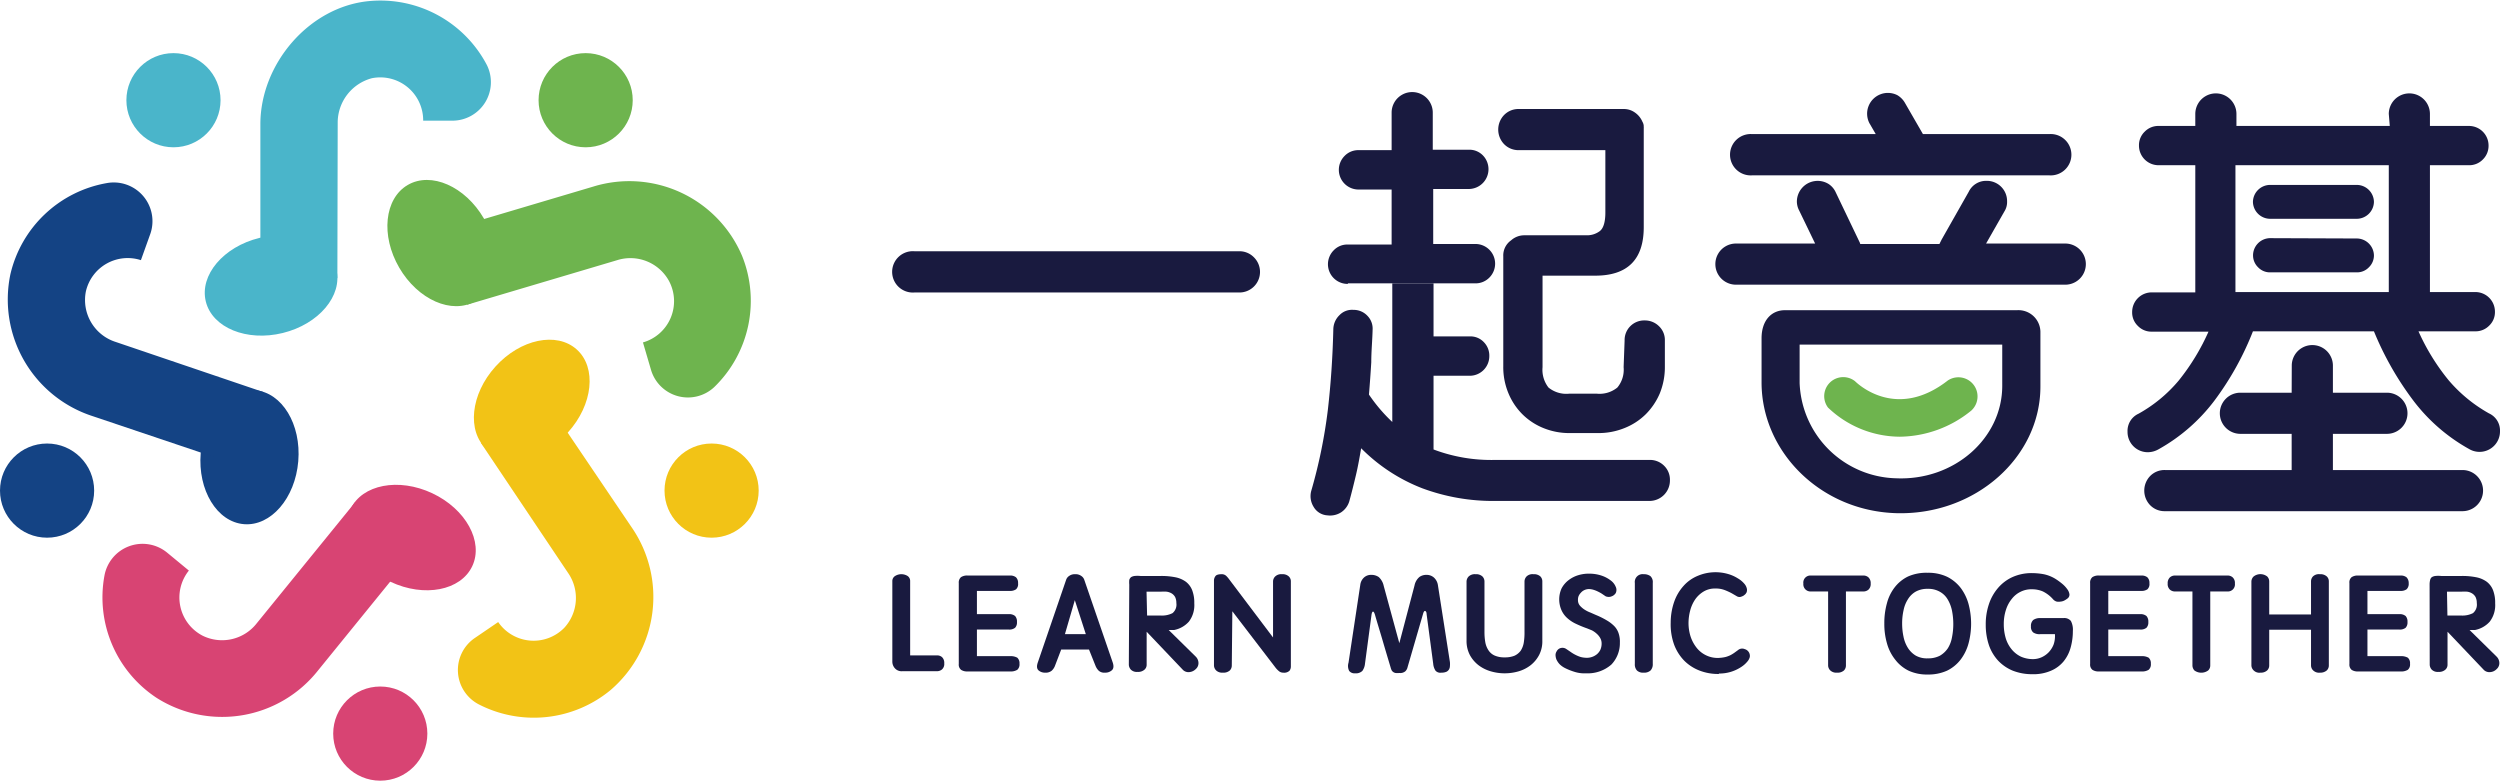
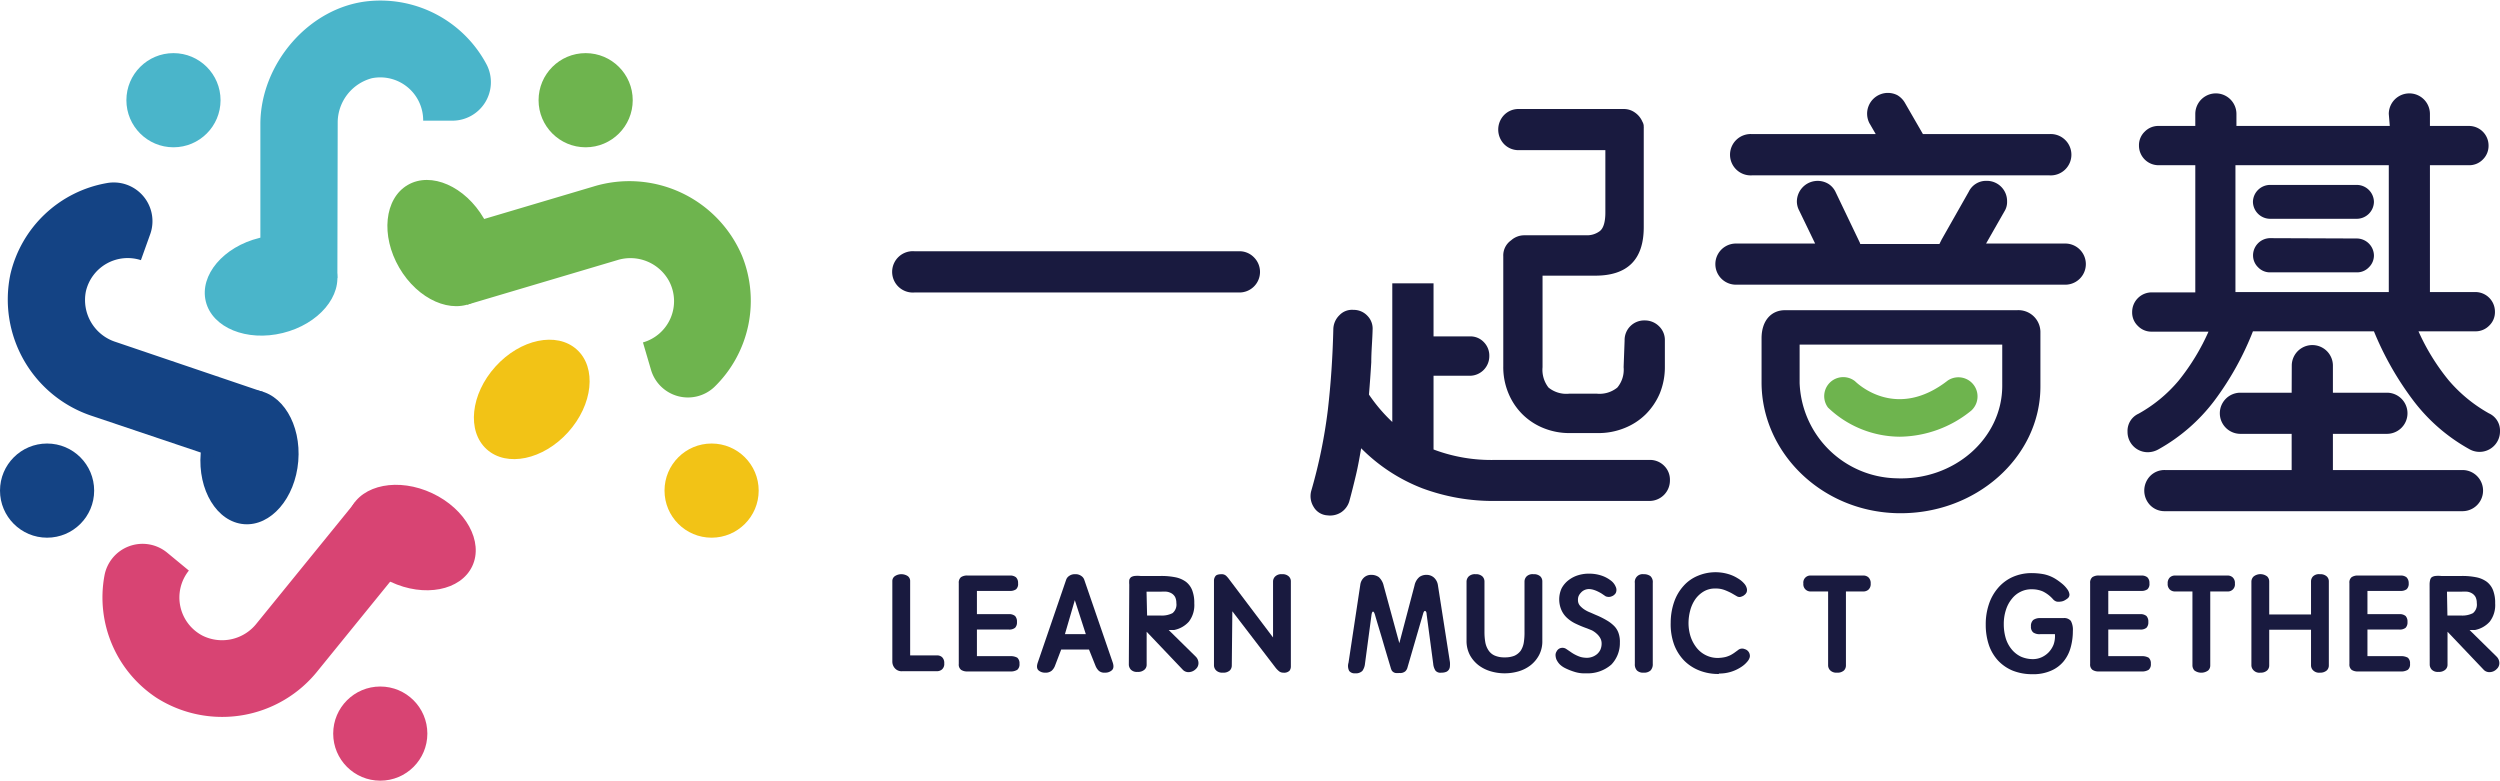
<svg xmlns="http://www.w3.org/2000/svg" id="图层_1" data-name="图层 1" viewBox="0 0 227.27 70.96">
  <defs>
    <style>.cls-1{fill:#4ab5ca;}.cls-2{fill:#6eb44e;}.cls-3{fill:#f2c316;}.cls-4{fill:#d84473;}.cls-5{fill:#144384;}.cls-6{fill:#191a3f;}</style>
  </defs>
  <ellipse class="cls-1" cx="45.83" cy="46.3" rx="6.11" ry="4.45" transform="translate(-30.89 -8.11) rotate(-13.77)" />
  <path class="cls-1" d="M51.86,45.64h-7v-14c0-5.47,4.42-10.67,9.87-11.19a10.93,10.93,0,0,1,10.72,5.81,3.5,3.5,0,0,1-3.15,5.06H59.66A3.9,3.9,0,0,0,55,27.46a4.18,4.18,0,0,0-3.11,3.95Z" transform="translate(-21.19 -20.35)" />
  <ellipse class="cls-2" cx="61.32" cy="42.45" rx="4.45" ry="6.11" transform="translate(-34.21 16.24) rotate(-30.19)" />
  <path class="cls-2" d="M63.66,48.05l-2-6.74,13.47-4a11.13,11.13,0,0,1,13.52,6.3,10.92,10.92,0,0,1-2.53,11.93A3.5,3.5,0,0,1,80.38,54l-.74-2.52A3.9,3.9,0,0,0,82,45.88,4,4,0,0,0,77.3,44Z" transform="translate(-21.19 -20.35)" />
  <ellipse class="cls-3" cx="69.52" cy="56.67" rx="6.11" ry="4.45" transform="translate(-40.31 49.93) rotate(-47.92)" />
-   <path class="cls-3" d="M64.9,60.6l5.81-4L78.6,68.27a11.15,11.15,0,0,1-1.89,14.8,10.94,10.94,0,0,1-12,1.31,3.52,3.52,0,0,1-.4-6l2.17-1.48a3.9,3.9,0,0,0,6,.53,4,4,0,0,0,.35-5Z" transform="translate(-21.19 -20.35)" />
  <ellipse class="cls-4" cx="58.59" cy="69.23" rx="4.45" ry="6.11" transform="translate(-50.18 72.42) rotate(-64.81)" />
  <path class="cls-4" d="M53.48,66l5.46,4.42L50.11,81.29a11.11,11.11,0,0,1-14.7,2.49,10.93,10.93,0,0,1-4.73-11.07,3.52,3.52,0,0,1,5.68-2.14l2,1.65a3.91,3.91,0,0,0,1.25,5.92A4,4,0,0,0,44.54,77Z" transform="translate(-21.19 -20.35)" />
  <ellipse class="cls-5" cx="43.87" cy="61.91" rx="6.11" ry="4.45" transform="translate(-42.67 80.12) rotate(-85.22)" />
  <path class="cls-5" d="M45.16,56l-2.24,6.66L29.61,58.18a11.15,11.15,0,0,1-7.47-12.92A10.93,10.93,0,0,1,30.87,37a3.52,3.52,0,0,1,4,4.57L34,44a3.9,3.9,0,0,0-5,2.83,4,4,0,0,0,2.72,4.61Z" transform="translate(-21.19 -20.35)" />
  <circle class="cls-1" cx="15.77" cy="9.11" r="4.28" />
  <circle class="cls-2" cx="53.24" cy="9.11" r="4.28" />
  <circle class="cls-3" cx="64.69" cy="44.6" r="4.28" />
  <circle class="cls-4" cx="34.57" cy="66.69" r="4.28" />
  <circle class="cls-5" cx="4.28" cy="44.6" r="4.28" />
  <path class="cls-6" d="M106.38,79.93a.67.67,0,0,1,.45.16.72.72,0,0,1,.2.56.66.66,0,0,1-.21.56.72.72,0,0,1-.44.16H103.2a.81.81,0,0,1-.65-.26.91.91,0,0,1-.24-.64V73.19a.54.54,0,0,1,.24-.47,1.07,1.07,0,0,1,1.16,0,.55.55,0,0,1,.22.47v6.74Z" transform="translate(-21.19 -20.35)" />
  <path class="cls-6" d="M110,80h3a1.24,1.24,0,0,1,.67.14.68.68,0,0,1,.2.55.65.65,0,0,1-.2.55,1.14,1.14,0,0,1-.67.15h-3.85a1,1,0,0,1-.58-.14.6.6,0,0,1-.22-.54V73.36a.65.65,0,0,1,.2-.54,1,1,0,0,1,.6-.15h3.86a.83.83,0,0,1,.54.16.69.69,0,0,1,.19.54.65.65,0,0,1-.18.55.93.93,0,0,1-.56.15h-3v2.11h2.89a.84.84,0,0,1,.58.17.74.74,0,0,1,.17.54.7.7,0,0,1-.17.53.84.84,0,0,1-.58.16H110Z" transform="translate(-21.19 -20.35)" />
  <path class="cls-6" d="M117.66,79.4l-.55,1.44a1.18,1.18,0,0,1-.31.48.85.85,0,0,1-.59.18.87.87,0,0,1-.61-.21c-.16-.15-.18-.39-.06-.73l2.57-7.5a.68.68,0,0,1,.27-.35.86.86,0,0,1,.55-.16.87.87,0,0,1,.56.16.68.68,0,0,1,.27.35l2.59,7.53c.1.31.08.54-.08.69a.88.88,0,0,1-.62.22.77.77,0,0,1-.57-.17,1.3,1.3,0,0,1-.29-.43l-.6-1.5ZM119.9,78l-1-3.09L118,78Z" transform="translate(-21.19 -20.35)" />
  <path class="cls-6" d="M123.85,73.5a2.33,2.33,0,0,1,0-.43.54.54,0,0,1,.16-.25.8.8,0,0,1,.32-.11,2.6,2.6,0,0,1,.53,0h1.88a6.43,6.43,0,0,1,1.31.12,2.42,2.42,0,0,1,.95.41,1.79,1.79,0,0,1,.57.77,3.16,3.16,0,0,1,.19,1.19,2.47,2.47,0,0,1-.49,1.66,2.42,2.42,0,0,1-1.33.76l-.25,0-.26,0,2.45,2.41a.84.84,0,0,1,.26.57.71.71,0,0,1-.24.57.94.94,0,0,1-.6.28.71.71,0,0,1-.56-.19l-3.31-3.48v3a.59.59,0,0,1-.2.45.86.86,0,0,1-.63.2.75.75,0,0,1-.61-.21.7.7,0,0,1-.18-.44Zm1.62,2.81h1.31a2.11,2.11,0,0,0,1-.22,1,1,0,0,0,.35-.92,1.24,1.24,0,0,0-.11-.54.9.9,0,0,0-.31-.33,1.27,1.27,0,0,0-.45-.16,3,3,0,0,0-.53,0h-1.31Z" transform="translate(-21.19 -20.35)" />
  <path class="cls-6" d="M133.17,80.85a.64.64,0,0,1-.18.45.86.86,0,0,1-.63.2.79.79,0,0,1-.62-.21.66.66,0,0,1-.19-.44V73.14a.67.67,0,0,1,.13-.41q.12-.18.57-.18a.58.58,0,0,1,.41.15,2.32,2.32,0,0,1,.26.3l4,5.3V73.2a.64.64,0,0,1,.19-.44.79.79,0,0,1,.62-.21.82.82,0,0,1,.62.2.61.61,0,0,1,.19.45v7.74a.64.64,0,0,1-.12.38.69.69,0,0,1-.57.18.59.59,0,0,1-.41-.15,2,2,0,0,1-.29-.3l-3.93-5.13Z" transform="translate(-21.19 -20.35)" />
  <path class="cls-6" d="M153,80.54a2.17,2.17,0,0,1,0,.36.66.66,0,0,1-.08.3.57.57,0,0,1-.24.22,1.1,1.1,0,0,1-.45.08.59.59,0,0,1-.54-.18,1.36,1.36,0,0,1-.21-.63l-.6-4.51c0-.19-.08-.29-.15-.29s-.13.1-.18.29L149.15,81a.74.74,0,0,1-.21.38.73.73,0,0,1-.54.15,1.69,1.69,0,0,1-.35,0,.56.56,0,0,1-.22-.1.46.46,0,0,1-.14-.17,1.49,1.49,0,0,1-.08-.23c-.24-.8-.48-1.6-.71-2.39s-.48-1.58-.71-2.39q-.09-.3-.18-.3c-.06,0-.11.1-.14.3l-.59,4.42a1.35,1.35,0,0,1-.24.67.84.84,0,0,1-.66.22.62.62,0,0,1-.54-.22,1,1,0,0,1-.06-.74l1.07-7.08a1.08,1.08,0,0,1,.34-.67.94.94,0,0,1,.66-.24,1.16,1.16,0,0,1,.68.2,1.51,1.51,0,0,1,.45.8l1.42,5.21,1.38-5.24a1.36,1.36,0,0,1,.45-.78,1.08,1.08,0,0,1,.65-.19,1,1,0,0,1,.66.24,1.16,1.16,0,0,1,.37.71Z" transform="translate(-21.19 -20.35)" />
  <path class="cls-6" d="M154.51,73.2a.69.69,0,0,1,.19-.44.81.81,0,0,1,.63-.21.84.84,0,0,1,.62.2.65.65,0,0,1,.19.45v4.62a5.32,5.32,0,0,0,.08.94,1.93,1.93,0,0,0,.3.73,1.28,1.28,0,0,0,.56.46,2.16,2.16,0,0,0,.9.16,2.26,2.26,0,0,0,.89-.15,1.47,1.47,0,0,0,.56-.45,1.94,1.94,0,0,0,.28-.72,5.66,5.66,0,0,0,.07-1V73.2a.68.68,0,0,1,.18-.44.77.77,0,0,1,.63-.21.86.86,0,0,1,.63.2.64.64,0,0,1,.18.45v5.39a2.68,2.68,0,0,1-.29,1.3,2.91,2.91,0,0,1-.77.93,3.27,3.27,0,0,1-1.1.56,4.53,4.53,0,0,1-1.27.18,4.45,4.45,0,0,1-1.25-.18,3.39,3.39,0,0,1-1.11-.55,2.93,2.93,0,0,1-.79-.92,2.74,2.74,0,0,1-.31-1.32Z" transform="translate(-21.19 -20.35)" />
  <path class="cls-6" d="M164.64,74.9a.76.76,0,0,0,.17.5,2,2,0,0,0,.43.37,2.73,2.73,0,0,0,.54.27l.5.22a7.41,7.41,0,0,1,1,.5,3.15,3.15,0,0,1,.68.53,1.71,1.71,0,0,1,.38.65,2.36,2.36,0,0,1,.11.82,2.82,2.82,0,0,1-.77,2,3.25,3.25,0,0,1-2.29.8,3,3,0,0,1-1.05-.13,5.5,5.5,0,0,1-.86-.34,1.92,1.92,0,0,1-.52-.37,1.71,1.71,0,0,1-.28-.42,1.24,1.24,0,0,1-.08-.41.63.63,0,0,1,.11-.34.57.57,0,0,1,.42-.3.61.61,0,0,1,.45.1l.4.27a3.07,3.07,0,0,0,.43.26,3,3,0,0,0,.49.2,2.36,2.36,0,0,0,.55.07,1.47,1.47,0,0,0,.5-.09,1.43,1.43,0,0,0,.43-.25,1.24,1.24,0,0,0,.3-.4,1.4,1.4,0,0,0,.11-.56,1,1,0,0,0-.14-.52,1.55,1.55,0,0,0-.33-.39,2,2,0,0,0-.42-.29l-.42-.17a10,10,0,0,1-1-.41,3.16,3.16,0,0,1-.79-.51,2.13,2.13,0,0,1-.54-.72,2.43,2.43,0,0,1,0-2,2.29,2.29,0,0,1,.65-.76,2.72,2.72,0,0,1,.9-.45,3.28,3.28,0,0,1,1-.13,3.51,3.51,0,0,1,1.09.18,2.83,2.83,0,0,1,.83.44,1.33,1.33,0,0,1,.45.57.66.66,0,0,1,0,.58.77.77,0,0,1-.22.22.9.9,0,0,1-.27.11.66.66,0,0,1-.28,0,.44.44,0,0,1-.23-.1l-.28-.19a3.9,3.9,0,0,0-.35-.19,2.5,2.5,0,0,0-.38-.15,1.54,1.54,0,0,0-.42-.07,1,1,0,0,0-.43.1.92.92,0,0,0-.31.24,1,1,0,0,0-.21.32A.92.92,0,0,0,164.64,74.9Z" transform="translate(-21.19 -20.35)" />
  <path class="cls-6" d="M171.44,80.7a.82.82,0,0,1-.2.6.86.86,0,0,1-.63.2.8.8,0,0,1-.61-.2.81.81,0,0,1-.19-.59V73.35a.71.71,0,0,1,.8-.8,1,1,0,0,1,.61.17.74.74,0,0,1,.22.62Z" transform="translate(-21.19 -20.35)" />
  <path class="cls-6" d="M177.43,81.62a4.68,4.68,0,0,1-1.74-.31,4,4,0,0,1-1.4-.91,4.21,4.21,0,0,1-.91-1.45,5.4,5.4,0,0,1-.31-2,5.78,5.78,0,0,1,.33-1.93,4.23,4.23,0,0,1,.86-1.43,3.5,3.5,0,0,1,1.29-.9,4.12,4.12,0,0,1,2.73-.16,3.39,3.39,0,0,1,.88.39,2.27,2.27,0,0,1,.59.48,1,1,0,0,1,.24.45.57.57,0,0,1,0,.27c0,.08-.06.13-.07.16a.48.48,0,0,1-.14.15.63.63,0,0,1-.24.14.47.47,0,0,1-.43,0l-.48-.28A5.6,5.6,0,0,0,178,74a2.28,2.28,0,0,0-.88-.15,2,2,0,0,0-1.05.27,2.53,2.53,0,0,0-.76.7,3.22,3.22,0,0,0-.46,1,4.53,4.53,0,0,0-.16,1.17,4.06,4.06,0,0,0,.18,1.2,3.33,3.33,0,0,0,.52,1,2.43,2.43,0,0,0,.85.71,2.4,2.4,0,0,0,1.19.26,3.48,3.48,0,0,0,.61-.08,2.46,2.46,0,0,0,.46-.17,3.13,3.13,0,0,0,.36-.22l.33-.24a.58.58,0,0,1,.61-.09.64.64,0,0,1,.46.72,1,1,0,0,1-.22.41,2.4,2.4,0,0,1-.57.5,3.6,3.6,0,0,1-2,.59Z" transform="translate(-21.19 -20.35)" />
  <path class="cls-6" d="M189,74.12v6.73a.64.64,0,0,1-.18.45.86.86,0,0,1-.63.2.79.79,0,0,1-.62-.21.66.66,0,0,1-.19-.44V74.12h-1.6a.65.65,0,0,1-.65-.72.64.64,0,0,1,.65-.73h4.82a.68.68,0,0,1,.45.17.72.72,0,0,1,.2.56.68.68,0,0,1-.21.56.7.7,0,0,1-.44.16Z" transform="translate(-21.19 -20.35)" />
-   <path class="cls-6" d="M196.43,72.42a4,4,0,0,1,1.76.36,3.56,3.56,0,0,1,1.23,1,4.34,4.34,0,0,1,.72,1.46,6.95,6.95,0,0,1,0,3.62,4.25,4.25,0,0,1-.72,1.46,3.47,3.47,0,0,1-1.23,1,4.15,4.15,0,0,1-1.76.35,4,4,0,0,1-1.71-.34,3.42,3.42,0,0,1-1.23-1,4.12,4.12,0,0,1-.75-1.46,6.35,6.35,0,0,1-.25-1.84,6.65,6.65,0,0,1,.23-1.81,4,4,0,0,1,.7-1.46,3.43,3.43,0,0,1,1.22-1A4.11,4.11,0,0,1,196.43,72.42Zm0,7.78a2.31,2.31,0,0,0,1.11-.24,2.2,2.2,0,0,0,.72-.67,2.78,2.78,0,0,0,.38-1,6,6,0,0,0,.12-1.24,6.12,6.12,0,0,0-.13-1.24,3.26,3.26,0,0,0-.4-1,1.88,1.88,0,0,0-.72-.68,2.11,2.11,0,0,0-1.08-.25,2.16,2.16,0,0,0-1.08.25,2,2,0,0,0-.71.69,2.88,2.88,0,0,0-.4,1,5.4,5.4,0,0,0-.13,1.23,5.64,5.64,0,0,0,.12,1.16,3,3,0,0,0,.38,1,2.18,2.18,0,0,0,.72.73A2.06,2.06,0,0,0,196.43,80.2Z" transform="translate(-21.19 -20.35)" />
  <path class="cls-6" d="M208,78h-1.33a1,1,0,0,1-.65-.16.67.67,0,0,1-.2-.55.72.72,0,0,1,.21-.58,1.05,1.05,0,0,1,.65-.17h2.09a.77.77,0,0,1,.68.26,1.7,1.7,0,0,1,.18.91,5.6,5.6,0,0,1-.2,1.5,3.43,3.43,0,0,1-.63,1.25,3,3,0,0,1-1.15.86,4,4,0,0,1-1.71.32,4.77,4.77,0,0,1-1.77-.32,3.82,3.82,0,0,1-1.34-.92A4,4,0,0,1,202,79a5.78,5.78,0,0,1-.29-1.87,5.66,5.66,0,0,1,.28-1.83,4.35,4.35,0,0,1,.82-1.48,3.79,3.79,0,0,1,1.31-1,4.23,4.23,0,0,1,1.78-.37,6.19,6.19,0,0,1,1.08.1,3.33,3.33,0,0,1,1.06.42,5.79,5.79,0,0,1,.62.45,2.58,2.58,0,0,1,.46.49,1,1,0,0,1,.2.47.44.44,0,0,1-.21.4,1.78,1.78,0,0,1-.27.17.9.9,0,0,1-.33.09,1,1,0,0,1-.35,0,.69.69,0,0,1-.32-.2,3,3,0,0,0-.95-.73,2.54,2.54,0,0,0-1-.19,2.17,2.17,0,0,0-1,.22,2.25,2.25,0,0,0-.8.64,3,3,0,0,0-.54,1,4.1,4.1,0,0,0-.2,1.31,4.47,4.47,0,0,0,.19,1.32,2.93,2.93,0,0,0,.55,1,2.47,2.47,0,0,0,.83.64,2.74,2.74,0,0,0,1.08.22,1.93,1.93,0,0,0,.79-.17,2.08,2.08,0,0,0,.65-.46,2.19,2.19,0,0,0,.44-.7A2.35,2.35,0,0,0,208,78Z" transform="translate(-21.19 -20.35)" />
  <path class="cls-6" d="M212.85,80h3a1.24,1.24,0,0,1,.67.14.68.68,0,0,1,.2.55.65.65,0,0,1-.2.55,1.14,1.14,0,0,1-.67.15H212a1,1,0,0,1-.58-.14.6.6,0,0,1-.22-.54V73.36a.65.65,0,0,1,.2-.54,1,1,0,0,1,.6-.15h3.86a.83.83,0,0,1,.54.16.69.69,0,0,1,.19.54.65.65,0,0,1-.18.55.93.93,0,0,1-.56.15h-3v2.11h2.89a.84.84,0,0,1,.58.17.74.74,0,0,1,.17.54.7.7,0,0,1-.17.53.84.84,0,0,1-.58.16h-2.89Z" transform="translate(-21.19 -20.35)" />
  <path class="cls-6" d="M222.12,74.12v6.73a.61.61,0,0,1-.19.45,1.06,1.06,0,0,1-1.25,0,.7.7,0,0,1-.18-.44V74.12h-1.6a.7.7,0,0,1-.44-.16.68.68,0,0,1-.21-.56.72.72,0,0,1,.2-.56.68.68,0,0,1,.45-.17h4.82a.67.67,0,0,1,.44.17.69.69,0,0,1,.2.56.64.64,0,0,1-.64.72Z" transform="translate(-21.19 -20.35)" />
  <path class="cls-6" d="M231.28,73.2a.66.66,0,0,1,.17-.44.77.77,0,0,1,.63-.21.86.86,0,0,1,.63.2.61.61,0,0,1,.19.45v7.65a.62.62,0,0,1-.18.44.87.87,0,0,1-.62.21.76.76,0,0,1-.63-.21.64.64,0,0,1-.19-.44V77.6h-3.8v3.25a.62.62,0,0,1-.18.44.84.84,0,0,1-.61.21.73.73,0,0,1-.63-.21.66.66,0,0,1-.2-.44V73.2a.66.66,0,0,1,.2-.44,1,1,0,0,1,1.24,0,.64.64,0,0,1,.18.45v3h3.8Z" transform="translate(-21.19 -20.35)" />
  <path class="cls-6" d="M236.41,80h3a1.24,1.24,0,0,1,.67.14.65.65,0,0,1,.2.55.63.63,0,0,1-.2.55,1.14,1.14,0,0,1-.67.15h-3.85a1,1,0,0,1-.58-.14.62.62,0,0,1-.21-.54V73.36a.62.62,0,0,1,.2-.54,1,1,0,0,1,.59-.15h3.86a.83.83,0,0,1,.54.16.73.73,0,0,1,.2.54.68.68,0,0,1-.19.55.91.91,0,0,1-.56.15h-3v2.11h2.89a.84.84,0,0,1,.58.17.74.74,0,0,1,.17.54.7.7,0,0,1-.17.53.84.84,0,0,1-.58.16h-2.89Z" transform="translate(-21.19 -20.35)" />
  <path class="cls-6" d="M242.06,73.5a1.63,1.63,0,0,1,.05-.43.46.46,0,0,1,.15-.25.8.8,0,0,1,.32-.11,2.6,2.6,0,0,1,.53,0H245a6.36,6.36,0,0,1,1.31.12,2.42,2.42,0,0,1,.95.41,1.79,1.79,0,0,1,.57.77,3.16,3.16,0,0,1,.19,1.19,2.47,2.47,0,0,1-.49,1.66,2.42,2.42,0,0,1-1.33.76l-.25,0-.26,0,2.45,2.41a.84.84,0,0,1,.26.57.71.71,0,0,1-.24.57.89.89,0,0,1-.6.28.71.71,0,0,1-.56-.19l-3.31-3.48v3a.59.59,0,0,1-.2.45.86.86,0,0,1-.63.2.75.75,0,0,1-.61-.21.7.7,0,0,1-.18-.44Zm1.62,2.81H245a2.11,2.11,0,0,0,1-.22,1,1,0,0,0,.35-.92,1.24,1.24,0,0,0-.11-.54.9.9,0,0,0-.31-.33,1.15,1.15,0,0,0-.44-.16,3.19,3.19,0,0,0-.54,0h-1.31Z" transform="translate(-21.19 -20.35)" />
  <path class="cls-6" d="M133.85,43.19a1.83,1.83,0,0,1,1.33.55,1.87,1.87,0,0,1-1.33,3.2H104.31a1.88,1.88,0,1,1,0-3.75Z" transform="translate(-21.19 -20.35)" />
  <path class="cls-6" d="M172.49,62.71a1.81,1.81,0,0,0-1.33-.55h-14a14.8,14.8,0,0,1-5.65-.95v-6.7h3.28a1.78,1.78,0,0,0,1.79-1.79,1.74,1.74,0,0,0-.5-1.27,1.68,1.68,0,0,0-1.25-.52h-3.32V46.11h-3.75v12.6a14.73,14.73,0,0,1-2.12-2.49q.12-1.45.21-2.94c0-1,.1-2,.12-2.93a1.66,1.66,0,0,0-.47-1.29,1.7,1.7,0,0,0-1.27-.54,1.57,1.57,0,0,0-1.27.48,1.82,1.82,0,0,0-.56,1.27q-.09,3.82-.5,7.36a46.7,46.7,0,0,1-1.5,7.32,1.83,1.83,0,0,0,.21,1.48,1.55,1.55,0,0,0,1.25.77,1.86,1.86,0,0,0,1.24-.27,1.84,1.84,0,0,0,.75-1c.22-.8.42-1.61.61-2.41s.33-1.61.47-2.42a15.88,15.88,0,0,0,5.56,3.64,18.49,18.49,0,0,0,6.67,1.15h14A1.86,1.86,0,0,0,173,64,1.77,1.77,0,0,0,172.49,62.71Z" transform="translate(-21.19 -20.35)" />
  <path class="cls-6" d="M168.88,51.31a1.78,1.78,0,0,1,1.83-1.83A1.81,1.81,0,0,1,172,50a1.73,1.73,0,0,1,.54,1.31v2.37a6.34,6.34,0,0,1-.46,2.43A6,6,0,0,1,170.81,58a5.76,5.76,0,0,1-1.93,1.26,6.28,6.28,0,0,1-2.42.46h-2.54a6.22,6.22,0,0,1-2.43-.46A5.78,5.78,0,0,1,159.58,58a5.85,5.85,0,0,1-1.27-1.92,6.16,6.16,0,0,1-.46-2.43v-10a1.67,1.67,0,0,1,.71-1.45,1.79,1.79,0,0,1,1.2-.46h5.7a1.92,1.92,0,0,0,1.15-.37c.34-.25.52-.82.52-1.71V34h-7.86a1.82,1.82,0,0,1-1.34-.54,1.91,1.91,0,0,1,0-2.66,1.82,1.82,0,0,1,1.34-.54h9.56a1.72,1.72,0,0,1,1,.33,1.92,1.92,0,0,1,.67.83.84.84,0,0,1,.12.42.24.24,0,0,0,0,.08.16.16,0,0,1,0,.08v9q0,4.41-4.41,4.41h-4.79v8.32a2.62,2.62,0,0,0,.54,1.85,2.56,2.56,0,0,0,1.87.56h2.54a2.56,2.56,0,0,0,1.85-.56,2.53,2.53,0,0,0,.57-1.85Z" transform="translate(-21.19 -20.35)" />
-   <path class="cls-6" d="M143.74,46.11h11.57a1.76,1.76,0,0,0,1.27-.52,1.79,1.79,0,0,0-1.27-3.06h-3.83v-5h3.29A1.8,1.8,0,0,0,156,34.48a1.72,1.72,0,0,0-1.27-.52h-3.29V30.59a1.87,1.87,0,1,0-3.74,0V34h-3a1.72,1.72,0,0,0-1.27.52,1.79,1.79,0,0,0,1.27,3.06h3v5h-4a1.7,1.7,0,0,0-1.26.52,1.79,1.79,0,0,0,1.26,3.06Z" transform="translate(-21.19 -20.35)" />
  <path class="cls-6" d="M190.22,42.32a.84.84,0,0,1,.08.21h7.2l.21-.42,2.45-4.32a1.75,1.75,0,0,1,1.62-1,1.84,1.84,0,0,1,1.87,1.87,1.6,1.6,0,0,1-.25.92l-1.66,2.91h7.2a1.87,1.87,0,1,1,0,3.74H179a1.87,1.87,0,1,1,0-3.74h7.2l-1.45-3a1.79,1.79,0,0,1-.21-.83,1.89,1.89,0,0,1,2.89-1.58,1.78,1.78,0,0,1,.64.75Z" transform="translate(-21.19 -20.35)" />
  <path class="cls-6" d="M207.48,32.54a1.88,1.88,0,1,1,0,3.75h-27a1.88,1.88,0,1,1,0-3.75h11.23l-.58-1A1.89,1.89,0,0,1,193.67,29a1.92,1.92,0,0,1,.67.66L196,32.54Z" transform="translate(-21.19 -20.35)" />
  <path class="cls-6" d="M238.35,30.71a1.87,1.87,0,1,1,3.74,0V31.8h3.54a1.78,1.78,0,0,1,1.79,1.78,1.74,1.74,0,0,1-.52,1.27,1.72,1.72,0,0,1-1.27.52h-3.54V46.9h4.16A1.78,1.78,0,0,1,248,48.69a1.68,1.68,0,0,1-.52,1.26,1.72,1.72,0,0,1-1.27.52h-5.16a19.7,19.7,0,0,0,2.75,4.46,13.41,13.41,0,0,0,3.66,3,1.71,1.71,0,0,1,1,1.63,1.86,1.86,0,0,1-2.79,1.62,16.28,16.28,0,0,1-5.1-4.43A28.07,28.07,0,0,1,237,50.47H226a26.85,26.85,0,0,1-3.51,6.31,16.28,16.28,0,0,1-5.1,4.43,2,2,0,0,1-.91.25,1.84,1.84,0,0,1-1.88-1.87,1.71,1.71,0,0,1,1-1.63,13,13,0,0,0,3.64-3,20,20,0,0,0,2.72-4.46h-5.15a1.7,1.7,0,0,1-1.27-.52,1.68,1.68,0,0,1-.52-1.26,1.78,1.78,0,0,1,1.79-1.79h3.95V35.37h-3.33a1.78,1.78,0,0,1-1.79-1.79,1.7,1.7,0,0,1,.52-1.26,1.72,1.72,0,0,1,1.27-.52h3.33V30.71a1.87,1.87,0,1,1,3.74,0V31.8h13.94Zm-8.82,22.88a1.87,1.87,0,1,1,3.74,0v2.46h4.91a1.87,1.87,0,1,1,0,3.74h-4.91v3.29h11.78a1.87,1.87,0,1,1,0,3.74H218a1.82,1.82,0,0,1-1.34-.54,1.91,1.91,0,0,1,0-2.66,1.82,1.82,0,0,1,1.34-.54h11.52V59.79h-4.66a1.87,1.87,0,1,1,0-3.74h4.66Zm-5.12-6.69h13.94V35.37H224.41Zm11-9.74A1.57,1.57,0,0,1,237,38.7a1.57,1.57,0,0,1-1.54,1.54h-7.91A1.57,1.57,0,0,1,226,38.7a1.57,1.57,0,0,1,1.54-1.54Zm0,4.87A1.57,1.57,0,0,1,237,43.57a1.5,1.5,0,0,1-.46,1.08,1.48,1.48,0,0,1-1.08.46h-7.91a1.48,1.48,0,0,1-1.08-.46,1.5,1.5,0,0,1-.46-1.08A1.57,1.57,0,0,1,227.53,42Z" transform="translate(-21.19 -20.35)" />
  <path class="cls-6" d="M193.54,67c-6.88-.22-12.21-5.6-12.21-11.89v-4c0-1.69.95-2.56,2.12-2.56h21.1a2,2,0,0,1,2.13,1.94v5C206.68,61.93,200.74,67.22,193.54,67Zm-8.75-15.3v3.46a9,9,0,0,0,8.77,8.67c5.28.23,9.65-3.63,9.65-8.41V51.68l0,0H184.82S184.79,51.67,184.79,51.68Z" transform="translate(-21.19 -20.35)" />
  <path class="cls-2" d="M193.91,60.05a9.49,9.49,0,0,1-6.54-2.65A1.73,1.73,0,0,1,189.82,55c.39.38,3.85,3.52,8.44-.06a1.74,1.74,0,0,1,2.13,2.74A10.45,10.45,0,0,1,193.91,60.05Z" transform="translate(-21.19 -20.35)" />
</svg>